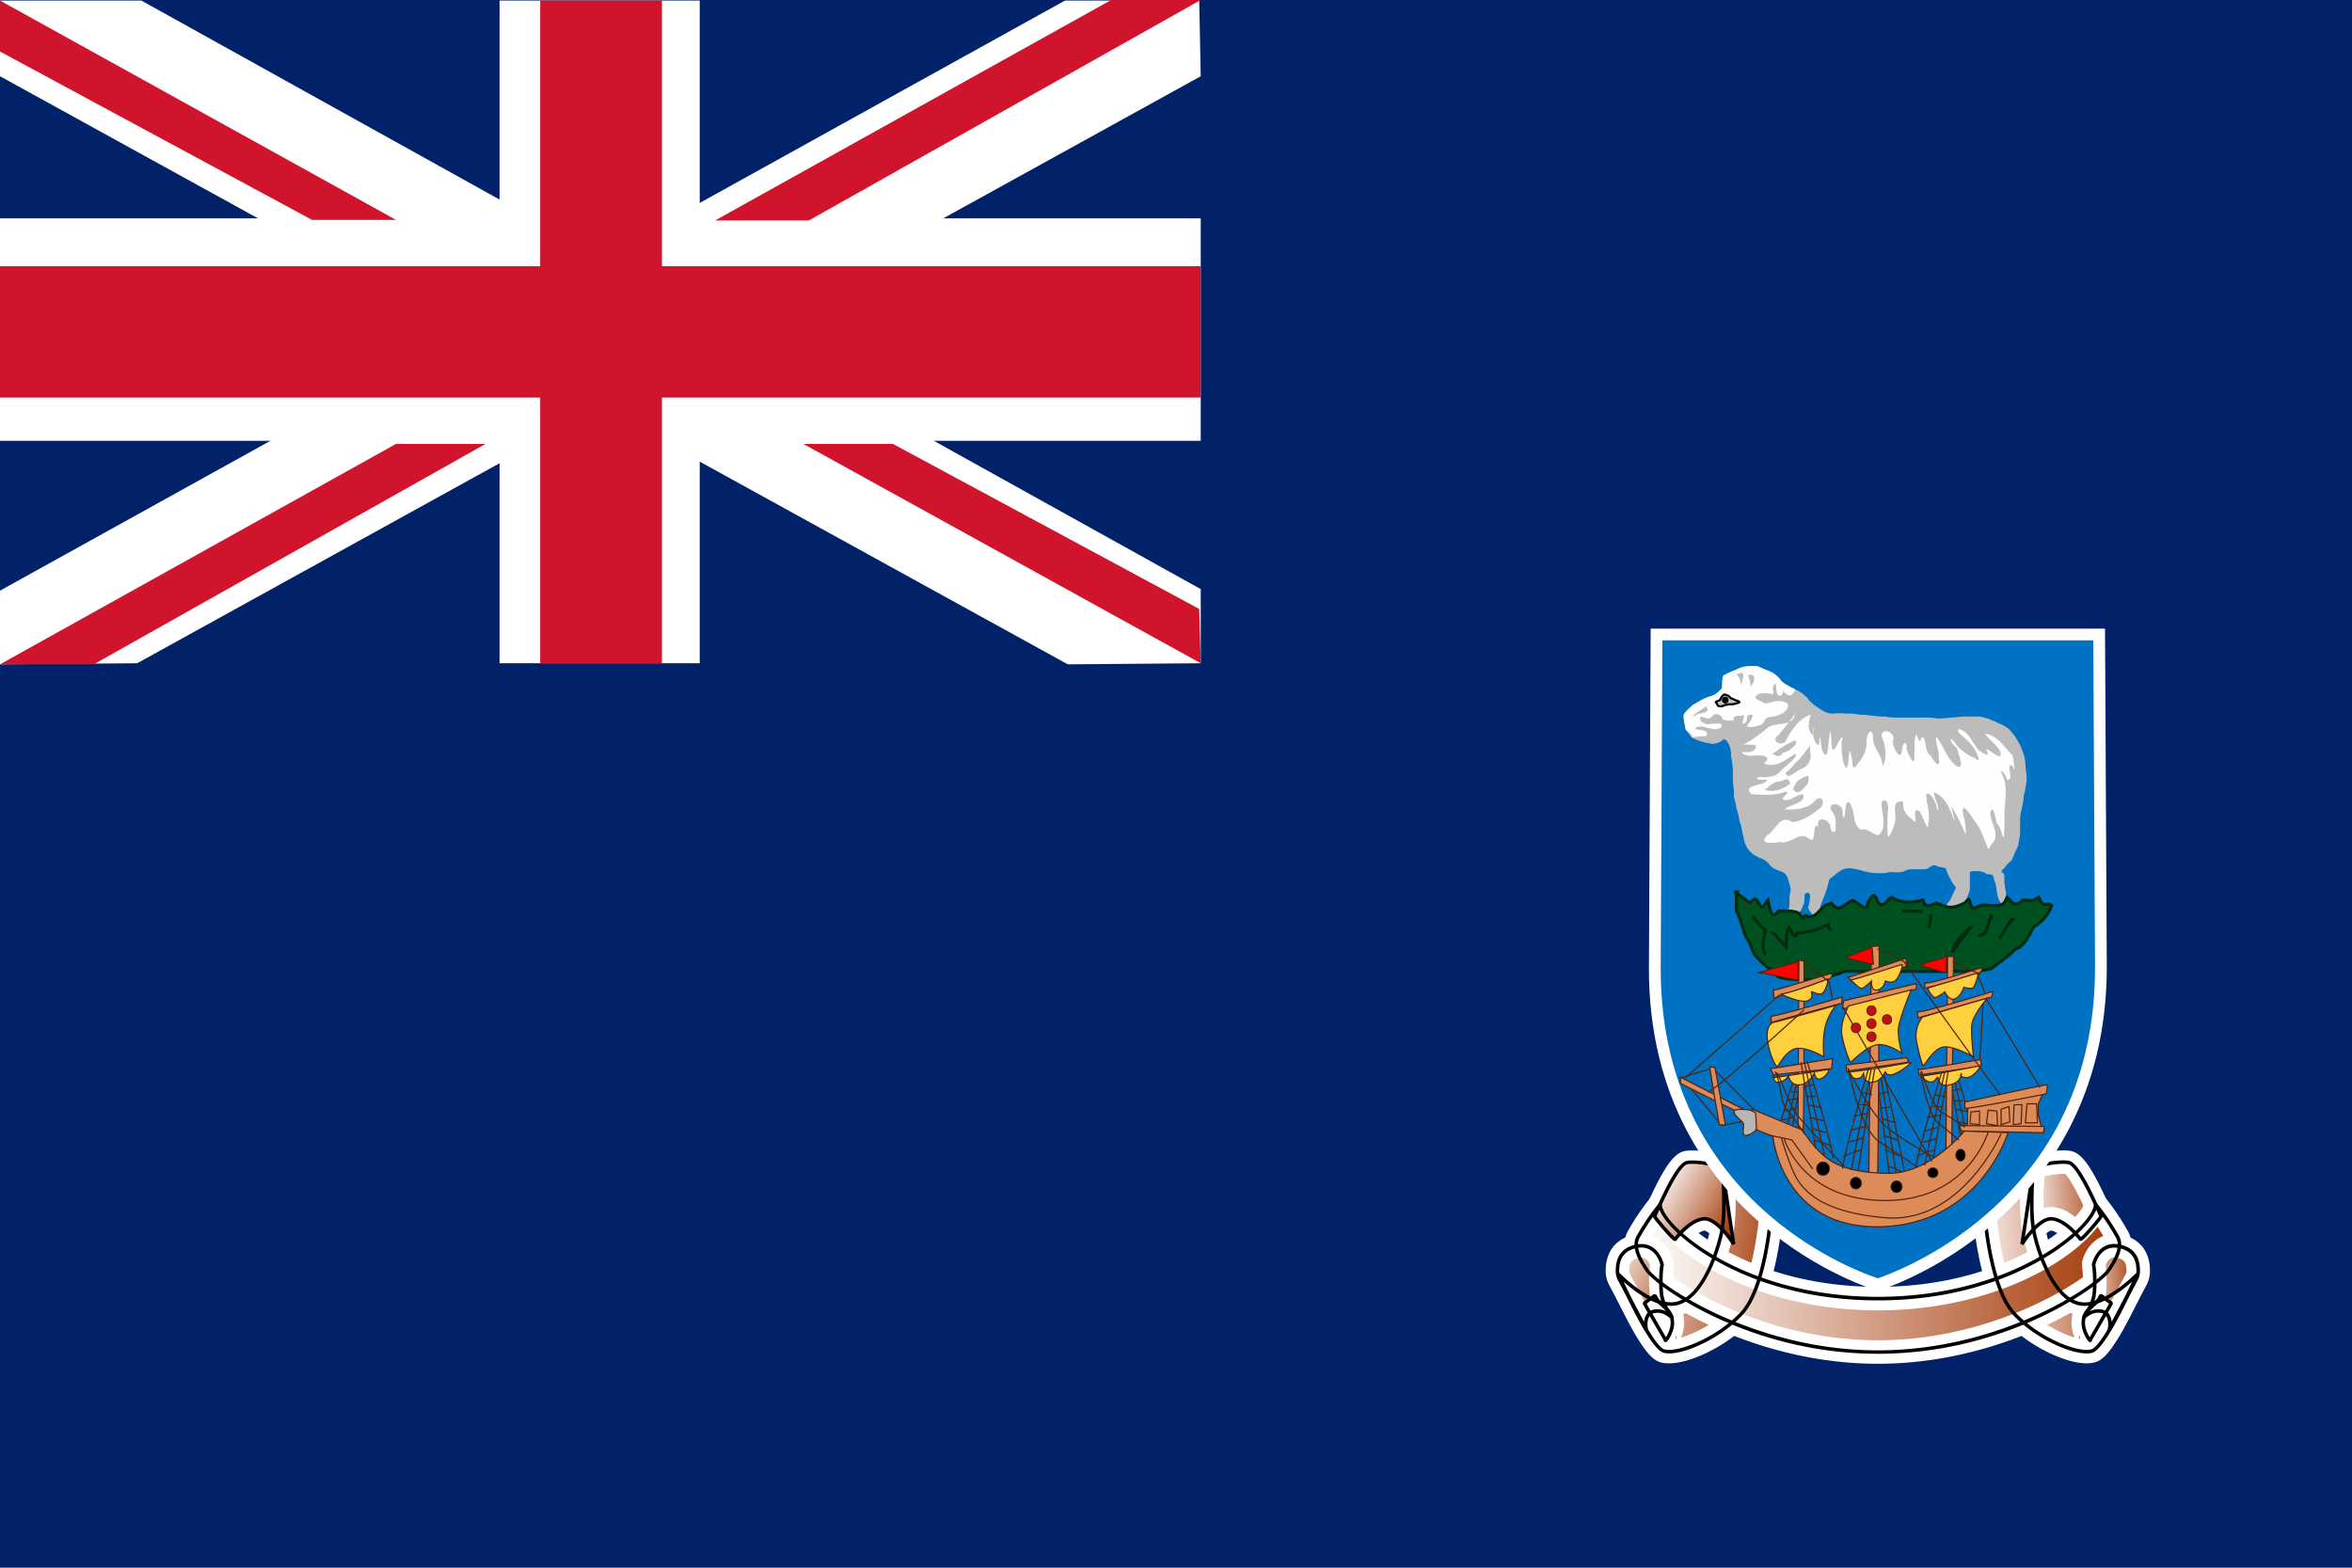
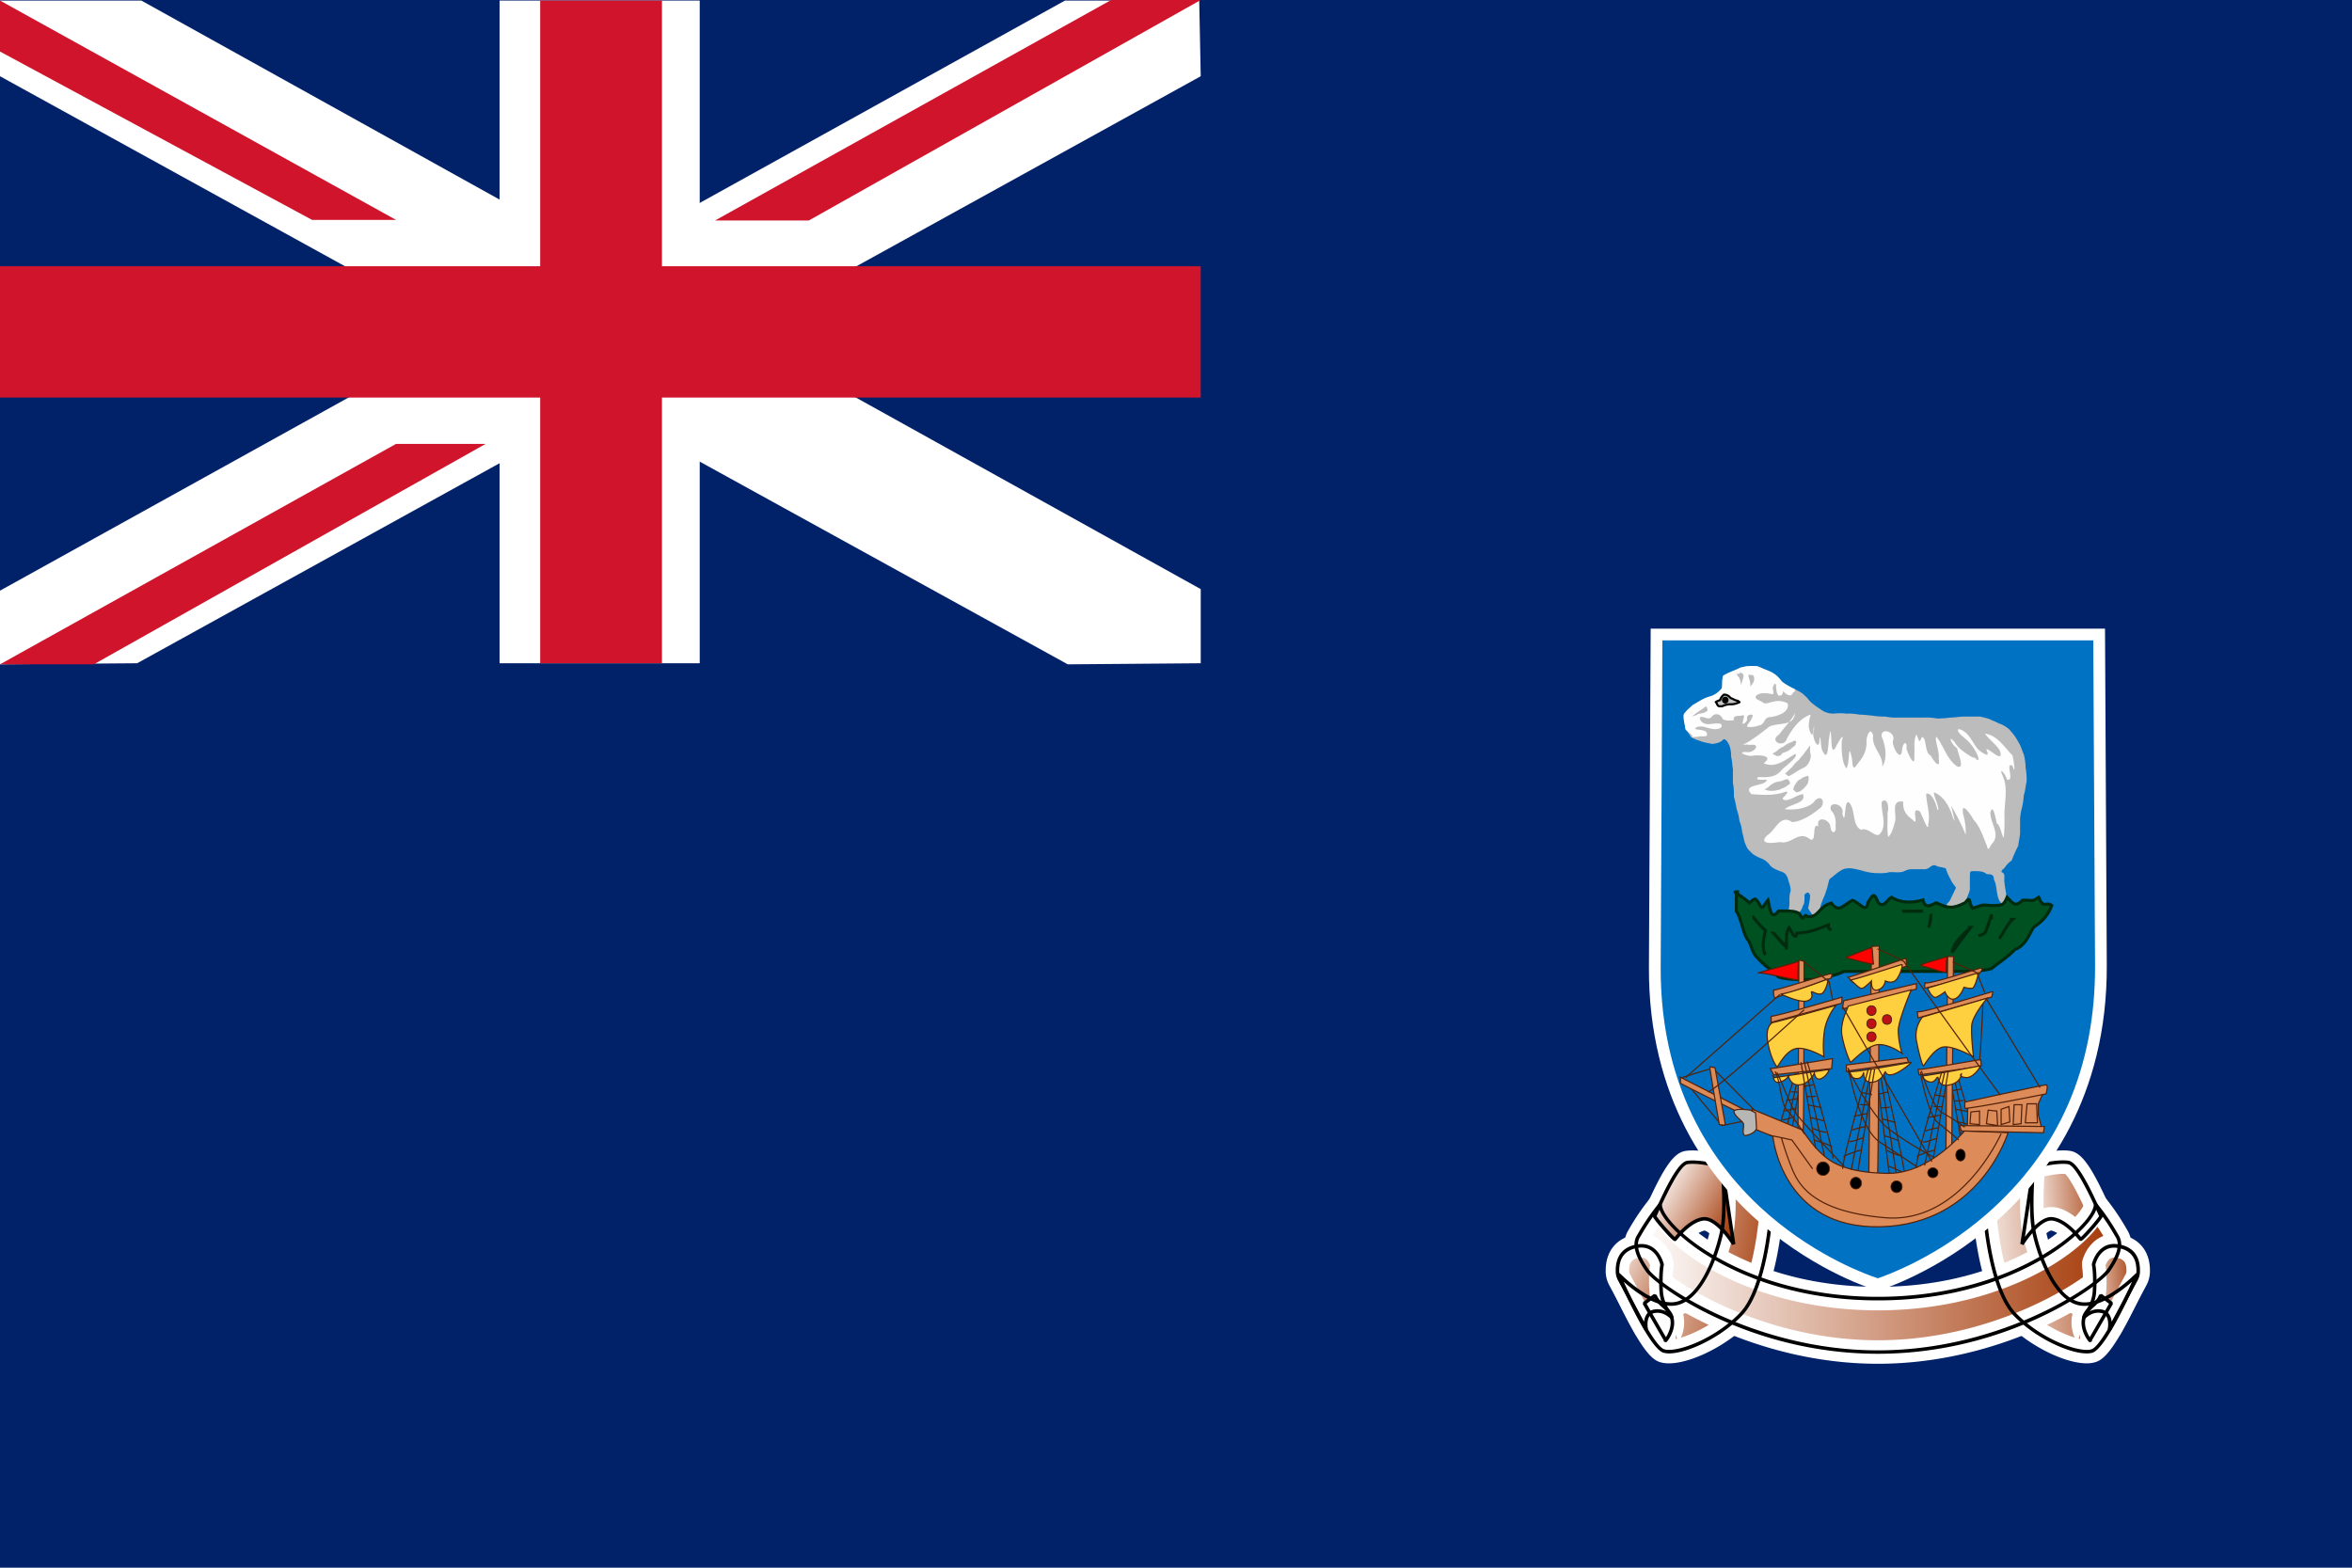
<svg xmlns="http://www.w3.org/2000/svg" xmlns:xlink="http://www.w3.org/1999/xlink" id="Layer_1" data-name="Layer 1" viewBox="0 0 1500 1000">
  <defs>
    <style>.cls-1{fill:#012169;}.cls-2{fill:url(#linear-gradient);}.cls-3{fill:#fff;}.cls-4{fill:url(#linear-gradient-2);}.cls-5{fill:url(#linear-gradient-3);}.cls-6{fill:url(#linear-gradient-4);}.cls-7{fill:url(#linear-gradient-5);}.cls-8{fill:url(#linear-gradient-6);}.cls-9{fill:url(#linear-gradient-7);}.cls-10{fill:url(#linear-gradient-8);}.cls-11{fill:url(#linear-gradient-9);}.cls-12{fill:#0072c4;}.cls-13{fill:#bcbcbc;}.cls-14{fill:#fefefe;}.cls-15{fill:#c4c4c2;stroke:#000;stroke-width:1.36px;}.cls-16{fill:#005121;}.cls-16,.cls-17{stroke:#002b0e;stroke-width:1.94px;}.cls-17,.cls-18,.cls-19{fill:none;}.cls-18,.cls-19,.cls-20,.cls-21,.cls-22,.cls-23,.cls-24,.cls-25{stroke:#522108;}.cls-18,.cls-20,.cls-21,.cls-22,.cls-24{stroke-width:0.74px;}.cls-19{stroke-width:0.75px;}.cls-20{fill:#dd8b59;}.cls-21{fill:#fecf3e;}.cls-22{fill:#b6b6b4;}.cls-23{stroke-width:0.47px;}.cls-24{fill:#ff0101;}.cls-25{fill:#be1017;stroke-width:0.58px;}.cls-26{fill:#cf142b;}</style>
    <linearGradient id="linear-gradient" x1="1106.93" y1="10620.3" x2="1056.52" y2="10650.08" gradientTransform="matrix(1, 0, 0, -1, 0, 11402)" gradientUnits="userSpaceOnUse">
      <stop offset="0" stop-color="#a43907" />
      <stop offset="1" stop-color="#fff" />
    </linearGradient>
    <linearGradient id="linear-gradient-2" x1="1135.19" y1="10587.9" x2="1024.52" y2="10608.39" xlink:href="#linear-gradient" />
    <linearGradient id="linear-gradient-3" x1="1343.24" y1="10636.94" x2="1291.7" y2="10633.94" xlink:href="#linear-gradient" />
    <linearGradient id="linear-gradient-4" x1="1365.46" y1="10602.33" x2="1256.18" y2="10593.05" xlink:href="#linear-gradient" />
    <linearGradient id="linear-gradient-5" x1="1351.68" y1="10586.64" x2="1043.51" y2="10586.64" xlink:href="#linear-gradient" />
    <linearGradient id="linear-gradient-6" x1="1051.87" y1="10563.58" x2="1502.69" y2="10559.93" xlink:href="#linear-gradient" />
    <linearGradient id="linear-gradient-7" x1="1363.27" y1="10581.57" x2="1326.78" y2="10579.39" xlink:href="#linear-gradient" />
    <linearGradient id="linear-gradient-8" x1="1043.9" y1="10563.64" x2="1079.1" y2="10558.06" xlink:href="#linear-gradient" />
    <linearGradient id="linear-gradient-9" x1="1079.27" y1="10564.33" x2="1019.44" y2="10597.54" xlink:href="#linear-gradient" />
  </defs>
  <title>Falkland Islands</title>
  <path class="cls-1" d="M0,0H1500V1000.07H0Z" />
  <g id="c">
    <path class="cls-2" d="M1105.65,793.62s-10.67-17.36-19.56-16.12-17.19,12.4-17.78,13-13.64-14.26-13-14.88,13.63-32.85,20.74-34.09,22.47,2.37,22.47,3.61S1105.65,793.62,1105.65,793.62Z" />
    <path class="cls-3" d="M1068.38,798.07c-1.89,0-4.18-.78-6.72-3.21-2.28-2.17-5.64-6-7.83-8.55-4.11-4.85-8.35-9.85-4.9-14.75.21-.47.52-1.16.92-2,11.3-25.17,17.58-34.1,24.88-35.37,7.82-1.36,24.29,1.54,28.41,5a7.86,7.86,0,0,1,2.83,5.5c.31,2.82,4.5,30.71,7.1,47.82l-13.8,5.06c-3.8-6.14-9.83-12.35-12.23-12.61-1.31.21-5.74,1.55-12.56,9.88-.38.47-.65.77-.76.89A7.69,7.69,0,0,1,1068.38,798.07ZM1087,784.94Zm-23.13-10c1.17,1.42,2.67,3.17,4.11,4.78,5.74-5.63,11.47-8.86,17.08-9.65a16.41,16.41,0,0,1,9.75,1.89c-1.71-11.35-2.65-17.8-3.17-21.5-3.79-.92-9.93-1.91-13.44-1.63C1076.57,750.35,1072.52,755.75,1063.86,774.94Zm-14-4.47-.1.1Zm28.79-22Zm12.36-3.2a6.88,6.88,0,0,0,.1,1.13C1091,745.7,1091,745.44,1091,745.27Zm15-.54c0,.14,0,.29,0,.43A3.43,3.43,0,0,0,1106,744.73Z" />
    <path class="cls-4" d="M1129.36,775c0,1.24-3.55,47.11-19,63.23s-40.3,26-49.2,23.55-29-49-29-49,21.34,22.32,37.34,18.6,25.49-31.61,28.45-45.25.6-40.29.6-40.29L1129.36,775Z" />
    <path class="cls-3" d="M1064.37,869.66a19.43,19.43,0,0,1-5.19-.63c-4.22-1.18-9.78-4.5-22.51-29.21-6.19-12-11.19-23.52-11.4-24l12.3-8.17c6,6.26,21.3,18.54,30.22,16.47,9.74-2.26,19-22,22.83-39.53,2.22-10.25,1.08-30.93.45-38l12.62-6.11,30.82,29.13,2.35,5.45c0,.47-3.23,49.78-21,68.41C1101.65,858.24,1078.58,869.66,1064.37,869.66Zm-.42-14.78Zm-.29-.21c5.77.85,27.25-6.91,41.31-21.61,10.82-11.31,15.53-43.48,16.64-55l-14.69-13.89c.09,8-.22,17.09-1.65,23.64-1.64,7.57-11,45.6-34.08,51-6.5,1.5-13.31,0-19.59-2.73C1056.56,845.34,1061.13,852.69,1063.66,854.67Z" />
    <path class="cls-5" d="M1289.56,793.62s10.67-17.36,19.56-16.12,17.19,12.4,17.79,13,13.63-14.26,13-14.88-13.64-32.85-20.75-34.09-22.47,2.37-22.47,3.61S1289.56,793.62,1289.56,793.62Z" />
    <path class="cls-3" d="M1328.77,797.82l-7.29-2.13c-.1-.1-.37-.4-.75-.87-6.81-8.33-11.24-9.67-12.56-9.88-2.4.26-8.43,6.47-12.23,12.61l-13.79-5.06c2.59-17.11,6.78-45,7.09-47.82a7.86,7.86,0,0,1,2.83-5.5c4.12-3.47,20.59-6.37,28.42-5,7.29,1.27,13.57,10.2,24.88,35.38.47,1,.82,1.82,1,2.28a7.64,7.64,0,0,1,.75,6.09c-.37,1.26-.83,2.83-7.75,10.71C1332.33,796.66,1330.89,797.3,1328.77,797.82Zm-20.56-27.88a14.3,14.3,0,0,1,2,.13c5.61.79,11.34,4,17.09,9.65,1.43-1.61,2.93-3.36,4.1-4.78-8.66-19.19-12.7-24.59-14.33-26.11-3.52-.28-9.65.71-13.44,1.63-.52,3.7-1.46,10.15-3.16,21.5A17.2,17.2,0,0,1,1308.21,769.94Zm37.15.51.24.26Zm-41.13-25.18c0,.17,0,.43-.1,1.13A10.1,10.1,0,0,0,1304.23,745.27Zm-15-.54a3.43,3.43,0,0,0,0,.43C1289.23,745,1289.23,744.87,1289.24,744.73Z" />
    <path class="cls-6" d="M1265.85,775c0,1.24,3.56,47.11,19,63.23s40.31,26,49.2,23.55,29-49,29-49-21.34,22.32-37.34,18.6-25.49-31.61-28.45-45.25-.6-40.29-.6-40.29L1265.85,775Z" />
    <path class="cls-3" d="M1330.84,869.66c-14.21,0-37.28-11.42-51.44-26.23-17.82-18.63-21.05-67.94-21.05-68.41l2.35-5.45,30.82-29.13,12.62,6.11c-.63,7.11-1.77,27.79.46,38,3.8,17.48,13.08,37.27,22.82,39.53,8.93,2.09,24.22-10.2,30.22-16.47l12.31,8.17c-.21.48-5.21,12-11.41,24-12.73,24.71-18.29,28-22.51,29.2A19.36,19.36,0,0,1,1330.84,869.66Zm.42-14.78ZM1273.6,778c1.12,11.56,5.82,43.73,16.64,55,14.06,14.7,35.54,22.47,41.31,21.61,2.54-2,7.11-9.33,12.07-18.66-6.29,2.75-13.09,4.23-19.6,2.73-23.06-5.36-32.44-43.4-34.08-51-1.43-6.55-1.74-15.59-1.64-23.64Z" />
    <path class="cls-7" d="M1058.77,768.3a147.68,147.68,0,0,0-13.87,20.35c-3,5-1.23,11.85,5.62,21.7,7.38,10.61,68.06,52.08,147.09,52.08s139.72-41.47,147.1-52.08c6.84-9.85,8.54-16.75,5.58-21.7a147.53,147.53,0,0,0-13.83-20.35c0,13-50.27,60.05-138.85,60.05s-138.84-47-138.84-60.05Z" />
    <path class="cls-3" d="M1197.61,869.93c-80.24,0-144-42-153.25-55.3-5.48-7.88-12-19.55-5.9-29.83l.78-1.32A149.13,149.13,0,0,1,1053,763.55l13.3,4.75a2,2,0,0,0,0-.22c.51,3,9.89,16.22,34.08,29.53,19.28,10.6,51.8,23.24,97.27,23.24s78-12.64,97.27-23.24c24.2-13.31,33.58-26.49,34.09-29.53a2,2,0,0,0,0,.22l13.3-4.75a146.58,146.58,0,0,1,13.55,19.71l.91,1.54c6.17,10.31-.38,22-5.85,29.83C1341.59,828,1277.86,869.93,1197.61,869.93Zm-140.1-87.4c-2.18,3.24-3.88,6.09-5.37,8.61l-.81,1.35c-.91,1.53,0,5.9,5.35,13.58,2.68,3.85,18.7,16.25,43.6,27.46,21.68,9.76,56.17,21.4,97.33,21.4s75.66-11.64,97.34-21.4c24.9-11.21,40.92-23.61,43.6-27.46,5.32-7.65,6.22-12,5.3-13.58l-.94-1.58c-1.46-2.46-3.1-5.23-5.2-8.37-17,22.47-67.94,53.31-140.1,53.31S1074.55,805,1057.51,782.53Z" />
    <path class="cls-8" d="M1332.9,854.88c1.19-1.86,13.63-23.56,13.63-23.56l-6.82-5c-2.1,6.14-9.77,8.13-11,15.57S1334.09,856.74,1332.9,854.88Z" />
    <path class="cls-3" d="M1329.83,862c-3.88-1.83-10-11.83-8.49-21.27,1.07-6.65,5.17-10.47,8.16-13.26,1.43-1.33,2.78-2.59,3.11-3.56l11.55-3.61,6.83,5,2,9.76c-1.79,3.13-9.76,17-12.77,22.12a7.73,7.73,0,0,1-1.59,3Zm-3.25-10.62a7.38,7.38,0,0,0,0,7.58Z" />
    <path class="cls-9" d="M1345.28,848.16s2.37-10.53-5.34-11.77-11.78,5.89-10.67,3.1c1.24-3.11,5.93-6.2,6.52-16.74s-.59-16.11-.59-16.11,3-13.64,15.41-11.78,13,11.78,13,15.49a11.09,11.09,0,0,1-1.18,5.58l-17.19,32.23Z" />
    <path class="cls-3" d="M1351.89,851.69l-13.51-5-.43-.09a10.49,10.49,0,0,0,.12-2.83,5.83,5.83,0,0,0-3.48,1.7c-4.76,3.92-8.78,1.56-9.9.74a7.69,7.69,0,0,1-2.38-9.48,19.9,19.9,0,0,1,2.44-4.2,16.83,16.83,0,0,0,3.55-10.18c.52-9.18-.44-14.13-.45-14.18l0-3.11c1.79-8.24,9.62-19.73,23.85-17.6,12.17,1.82,19.43,10.38,19.43,22.91a19,19,0,0,1-2.12,9.23Zm-9.42-22.43a13.34,13.34,0,0,1,3.61,1.46l9.81-18.38a6.19,6.19,0,0,0,.26-2c0-5.16-1.8-7.35-6.65-8.08-4-.59-5.85,2.56-6.63,4.81a85.7,85.7,0,0,1,.41,16.09A39.31,39.31,0,0,1,1342.47,829.26Zm13.67-17.36a1.92,1.92,0,0,0-.24.42Z" />
    <path class="cls-10" d="M1062.31,854.88c-1.19-1.86-13.64-23.56-13.64-23.56l6.83-5c2.09,6.14,9.77,8.13,11,15.57s-5.34,14.88-4.15,13Z" />
    <path class="cls-3" d="M1065.37,862l-8.84-1.84a7.61,7.61,0,0,1-1.59-2.94c-3-5.11-11-19-12.77-22.12l2-9.76,6.83-5,11.54,3.61c.34,1,1.69,2.23,3.11,3.56,3,2.79,7.1,6.61,8.16,13.26C1075.37,850.12,1069.26,860.12,1065.37,862Zm3.26-10.62v7.58A7.38,7.38,0,0,0,1068.63,851.33Z" />
    <path class="cls-11" d="M1049.93,848.16s-2.37-10.53,5.33-11.77,11.79,5.89,10.67,3.1c-1.24-3.11-5.92-6.2-6.51-16.74s.59-16.11.59-16.11-3-13.64-15.42-11.78-13,11.78-13,15.49a11,11,0,0,0,1.19,5.58Z" />
    <path class="cls-3" d="M1043.31,851.69l-17.13-32.11a18.93,18.93,0,0,1-2.13-9.23c0-12.53,7.27-21.09,19.43-22.91,14.24-2.13,22.07,9.36,23.86,17.6v3.15s-.95,5-.44,14.14a16.82,16.82,0,0,0,3.56,10.18,19.9,19.9,0,0,1,2.44,4.2,7.69,7.69,0,0,1-2.38,9.48c-1.12.82-5.14,3.18-9.9-.74a5.85,5.85,0,0,0-3.49-1.7,9.94,9.94,0,0,0,.12,2.77Zm-4-39.36,0,.07,9.77,18.32a13.34,13.34,0,0,1,3.61-1.46,37,37,0,0,1-.81-6.09,85.77,85.77,0,0,1,.41-16.1c-.77-2.21-2.58-5.41-6.64-4.8-4.84.73-6.65,2.92-6.65,8.08A5.9,5.9,0,0,0,1039.32,812.33Zm-.26-.43.25.42A1.68,1.68,0,0,0,1039.06,811.9Z" />
  </g>
  <path class="cls-2" d="M1105.65,793.62s-10.67-17.36-19.56-16.12-17.19,12.4-17.78,13-13.64-14.26-13-14.88,13.63-32.85,20.74-34.09,22.47,2.37,22.47,3.61S1105.65,793.62,1105.65,793.62Z" />
  <path d="M1104.69,794.21c-2.86-4.66-11.73-16.53-18.45-15.59-3.47.48-9.18,3-16.69,12.16l-.43.52c-.93,1-2.06-.1-3.06-1-1.7-1.62-4.66-4.86-7.37-8.06-5.09-6-5-6.54-4.32-7.24.18-.33.72-1.54,1.29-2.81,6.79-15.12,14.5-30.71,20.16-31.7,6.78-1.17,21.2,1.91,23.22,3.61a1.42,1.42,0,0,1,.57,1.11c.07,1.3,4.32,29.59,7.15,48.29Zm-48.2-18.46c1.3,2.19,9.08,11.11,11.57,13.3,7.85-9.49,14-12.13,17.87-12.66,6.71-.92,14,7.32,17.88,12.55-1.88-12.37-5.93-39.25-6.4-43.3-2.1-1.19-14.82-4.09-21.2-3-3.48.61-9.71,10.83-18.5,30.4C1057.06,774.52,1056.7,775.31,1056.49,775.75Zm40.87-30.59v0Z" />
-   <path class="cls-4" d="M1129.36,775c0,1.24-3.55,47.11-19,63.23s-40.3,26-49.2,23.55-29-49-29-49,21.34,22.32,37.34,18.6,25.49-31.61,28.45-45.25.6-40.29.6-40.29L1129.36,775Z" />
  <path d="M1064.5,863.31a13.54,13.54,0,0,1-3.61-.43c-9.14-2.55-27.69-44.79-29.78-49.6l1.85-1.22c.21.21,21.1,21.81,36.28,18.27,14.93-3.47,24.38-29.53,27.6-44.39,2.9-13.31.6-39.69.58-40l1.89-.92,30.83,29.14.35.81c0,.44-3.26,47.25-19.28,64C1097.44,853.42,1075.9,863.31,1064.5,863.31Zm-29-45.75c8.2,18.14,20.43,41.6,26,43.16,8,2.24,32.29-6.74,48.08-23.25,14.47-15.13,18.25-57.13,18.63-62l-28.32-26.77c.52,7.34,1.57,26.59-.85,37.71-3.34,15.37-13.26,42.38-29.29,46.11C1057.45,835.37,1042.57,823.92,1035.47,817.56Z" />
  <path class="cls-5" d="M1289.56,793.62s10.67-17.36,19.56-16.12,17.19,12.4,17.79,13,13.63-14.26,13-14.88-13.64-32.85-20.75-34.09-22.47,2.37-22.47,3.61S1289.56,793.62,1289.56,793.62Z" />
  <path d="M1290.52,794.21l-2.07-.76c2.84-18.7,7.08-47,7.15-48.31a1.42,1.42,0,0,1,.57-1.09c2-1.7,16.43-4.79,23.22-3.61,5.66,1,13.37,16.58,20.16,31.71.59,1.31,1.15,2.56,1.31,2.83a1.25,1.25,0,0,1,.17,1.13c-.51,1.73-11.94,15.07-13.77,15.51l-1.17-.33c-.06-.06-.21-.24-.43-.51-7.51-9.18-13.22-11.68-16.69-12.16C1302.27,777.66,1293.38,789.55,1290.52,794.21Zm17.7-17.9a7.68,7.68,0,0,1,1.06.08c3.83.53,10,3.17,17.87,12.66,2.49-2.19,10.28-11.11,11.57-13.3-.21-.44-.56-1.22-1.22-2.68-8.79-19.57-15-29.8-18.49-30.41-6.38-1.11-19.11,1.79-21.2,3-.48,4.05-4.53,30.93-6.4,43.3C1295.09,784,1301.83,776.31,1308.22,776.31Zm-10.37-31.15v0Z" />
  <path class="cls-6" d="M1265.85,775c0,1.24,3.56,47.11,19,63.23s40.31,26,49.2,23.55,29-49,29-49-21.34,22.32-37.34,18.6-25.49-31.61-28.45-45.25-.6-40.29-.6-40.29L1265.85,775Z" />
  <path d="M1330.71,863.31c-11.4,0-32.94-9.89-46.7-24.29-16-16.75-19.29-63.56-19.29-64l.36-.81,30.82-29.14,1.89.92c0,.26-2.32,26.64.58,40,3.22,14.86,12.67,40.92,27.61,44.39,15.16,3.54,36.06-18.06,36.27-18.27l1.85,1.22c-2.09,4.81-20.63,47.05-29.78,49.6A13.54,13.54,0,0,1,1330.71,863.31ZM1267,775.48c.37,4.86,4.15,46.86,18.62,62,15.79,16.51,40,25.49,48.09,23.25,5.59-1.56,17.83-25,26-43.16-7.1,6.36-22,17.81-34.27,15-16-3.73-26-30.74-29.3-46.11-2.42-11.12-1.37-30.37-.85-37.71Z" />
  <path class="cls-7" d="M1058.77,768.3a147.68,147.68,0,0,0-13.87,20.35c-3,5-1.23,11.85,5.62,21.7,7.38,10.61,68.06,52.08,147.09,52.08s139.72-41.47,147.1-52.08c6.84-9.85,8.54-16.75,5.58-21.7a147.53,147.53,0,0,0-13.83-20.35c0,13-50.27,60.05-138.85,60.05s-138.84-47-138.84-60.05Z" />
  <path d="M1197.61,863.55c-82.41,0-141.56-43.28-148-52.56-7.11-10.22-8.91-17.5-5.67-22.92l.79-1.33a143.21,143.21,0,0,1,13.18-19.15l2,.71c0,12.62,50.13,58.92,137.71,58.92s137.72-46.3,137.72-58.92l2-.71a141,141,0,0,1,13,18.92l.92,1.56c3.26,5.44,1.47,12.73-5.62,22.92C1339.18,820.27,1280,863.55,1197.61,863.55Zm-139.5-92.63a140.07,140.07,0,0,0-11.45,17l-.8,1.33c-2.73,4.57-1,11.08,5.58,20.49,3.61,5.18,20.79,18.18,46.22,29.63,22.25,10,57.66,22,99.95,22s77.71-11.94,100-22c25.43-11.45,42.61-24.45,46.22-29.63,6.52-9.39,8.28-15.89,5.53-20.49l-.93-1.56a138.34,138.34,0,0,0-11.27-16.74c-2.57,8-15.74,21.62-36.31,33.26-20.38,11.54-54.82,25.29-103.2,25.29s-82.81-13.75-103.19-25.29C1073.85,792.53,1060.67,779,1058.11,770.92Z" />
  <path class="cls-8" d="M1332.9,854.88c1.19-1.86,13.63-23.56,13.63-23.56l-6.82-5c-2.1,6.14-9.77,8.13-11,15.57S1334.09,856.74,1332.9,854.88Z" />
  <path d="M1332.55,856.18c-.9-.42-6-7.45-4.91-14.5.71-4.48,3.51-7.08,6.21-9.59,2-1.89,4-3.68,4.8-6.17l1.73-.54,6.82,5,.31,1.46c-.48.84-11.14,19.42-13.35,23.1a1.1,1.1,0,0,1-.27.92Zm7.64-28.14a21,21,0,0,1-4.81,5.69c-2.53,2.36-4.92,4.59-5.52,8.31-.69,4.34,1.5,8.74,2.89,10.91,2.61-4.44,10.28-17.78,12.31-21.32Z" />
  <path class="cls-9" d="M1345.28,848.16s2.37-10.53-5.34-11.77-11.78,5.89-10.67,3.1c1.24-3.11,5.93-6.2,6.52-16.74s-.59-16.11-.59-16.11,3-13.64,15.41-11.78,13,11.78,13,15.49a11.09,11.09,0,0,1-1.18,5.58l-17.19,32.23Z" />
  <path d="M1346.27,848.69l-2.09-.77c0-.06,1.14-5.27-.93-8.33a4.9,4.9,0,0,0-3.49-2.09c-4.64-.75-7.85,1.89-9.22,3-.62.51-1.31,1.09-2.09.52s-.42-1.48-.22-2a14.44,14.44,0,0,1,1.74-2.9,23,23,0,0,0,4.7-13.48c.58-10.27-.56-15.77-.57-15.82v-.47c0-.15,3.36-14.65,16.68-12.66,9.16,1.37,14,7.12,14,16.61a12.27,12.27,0,0,1-1.36,6.19Zm-8.12-13.57a12.35,12.35,0,0,1,2,.16,7.12,7.12,0,0,1,5,3.06,10.37,10.37,0,0,1,1.57,4.81l14.8-27.75a10.21,10.21,0,0,0,1-5c0-8.34-4.07-13.18-12.08-14.38-10.6-1.57-13.67,9-14.1,10.69.23,1.22,1.1,6.71.57,16.15a25.1,25.1,0,0,1-4.46,13.71A12.5,12.5,0,0,1,1338.15,835.12Z" />
  <path class="cls-10" d="M1062.31,854.88c-1.19-1.86-13.64-23.56-13.64-23.56l6.83-5c2.09,6.14,9.77,8.13,11,15.57s-5.34,14.88-4.15,13Z" />
  <path d="M1062.66,856.18l-1.34-.28a1.07,1.07,0,0,1-.27-.92c-2.21-3.68-12.87-22.26-13.35-23.1l.3-1.46,6.83-5,1.73.54c.85,2.49,2.77,4.28,4.8,6.17,2.7,2.51,5.49,5.11,6.21,9.59C1068.69,848.73,1063.56,855.76,1062.66,856.18Zm-12.51-24.55c2,3.54,9.69,16.88,12.31,21.32,1.39-2.17,3.58-6.57,2.88-10.91-.59-3.72-3-5.95-5.51-8.31A21,21,0,0,1,1055,828Z" />
  <path class="cls-11" d="M1049.93,848.16s-2.37-10.53,5.33-11.77,11.79,5.89,10.67,3.1c-1.24-3.11-5.92-6.2-6.51-16.74s.59-16.11.59-16.11-3-13.64-15.42-11.78-13,11.78-13,15.49a11,11,0,0,0,1.19,5.58Z" />
  <path d="M1048.94,848.69l-17.19-32.23a12.19,12.19,0,0,1-1.32-6.11c0-9.49,4.84-15.24,14-16.61,13.31-2,16.64,12.51,16.68,12.66v.47s-1.15,5.59-.57,15.82a23,23,0,0,0,4.7,13.48,14.93,14.93,0,0,1,1.74,2.9c.19.49.56,1.4-.22,2s-1.47,0-2.09-.52c-1.37-1.12-4.58-3.77-9.23-3a4.9,4.9,0,0,0-3.48,2.09c-2.07,3.06-.94,8.27-.93,8.33Zm-2.1-52.88a13.92,13.92,0,0,0-2.08.16c-8,1.2-12.08,6-12.08,14.38a10.28,10.28,0,0,0,1,5l14.84,27.82a10.24,10.24,0,0,1,1.56-4.81,7.14,7.14,0,0,1,5-3.06,12.2,12.2,0,0,1,7.65,1.24,25.2,25.2,0,0,1-4.45-13.71c-.53-9.44.34-14.92.57-16.15C1058.45,805.06,1055.74,795.81,1046.84,795.81Z" />
  <path class="cls-12" d="M1197.6,819.38s-143.08-42.17-142.24-202.6l1.1-212.06h282.29l1.11,210.85C1340.69,776,1197.6,819.38,1197.6,819.38Z" />
  <path class="cls-3" d="M1197.62,823.29l-1.08-.31c-1.49-.44-37-11.13-72.82-41.89-33.14-28.43-72.55-80-72.11-164.33L1052.73,401h289.75l1.13,214.58c.43,84.29-39,136.21-72.11,164.92-35.86,31.06-71.32,42-72.81,42.5ZM1060.19,408.47l-1.08,208.33c-.43,81.44,37.56,131.2,69.5,158.6,31.24,26.8,62.81,38,69,40,6.17-2.09,38-13.67,69.22-40.84,46.32-40.24,69.64-93.74,69.3-159L1335,408.47Z" />
  <path class="cls-13" d="M1076.1,452.75a33.8,33.8,0,0,0,3.55-3.1c2.22-1.11,4.27-2.67,6.52-3.72,1.68-1,5-1.72,6.52-2.48a16,16,0,0,0,5.34-4.34c.2-2.77.59-4.76.59-8.05,2.36-1.14,4.45-2.24,6.52-3.1,3-.84,3.61-2,6.52-2.48,1.88-.66,5-.62,7.71-.62,3,0,4.81,2.09,7.46,2.59a20.73,20.73,0,0,1,7.11,4.34c1.42,1.79,2.3,3.24,4.71,4.59,1.91,1,3.7,2.47,5.93,3.1,2.45,1.42,4.62,2.24,6.52,4.34,1.74,1.24,2.46,3.08,4.15,4.34a45.86,45.86,0,0,0,5.93,4.34,12.89,12.89,0,0,0,9.17,2.62,27.53,27.53,0,0,1,7.11.11,33.44,33.44,0,0,1,8.3.62c3,0,5.47.41,8.3.62a45.26,45.26,0,0,0,8.3.62,33.44,33.44,0,0,0,8.3.62h16.59a41.28,41.28,0,0,1,8.3.62,64.46,64.46,0,0,0,8.3-.62c3.22,0,5.68-.59,8.89-.62h10.08c2.59.71,5.9,1.19,7.71,2.48,2.37.67,3.55,1.8,5.93,2.48,1.81.93,4.57,2.41,5.92,4.34a31.74,31.74,0,0,1,4.75,6.81c1.65,2.39,2.27,5.11,3.55,8.06a37.88,37.88,0,0,1,1.19,8.68,38.19,38.19,0,0,1,.59,8.68c-.68,2.82-.82,6-1.78,8.67a46.64,46.64,0,0,1-1.18,8.06,31.57,31.57,0,0,0-1.19,7.44v8.68c-.21,2.85-.83,4.94-1.18,8.06a89.53,89.53,0,0,0-4.15,9.29,19,19,0,0,0-4.75,5c-1.26.79-2,2-1.77,2.48,2.36.83,1.77,2.48,1.77,5.58a76.37,76.37,0,0,0,1.19,8.06,18.14,18.14,0,0,0,1.78,6.82c.93,1.22,1.12.62-1.19.62-1.71,1.34-3.44.64-4.15-1.86-1.38-1.67-1.83-3.69-2.37-6.82-.33-2.87-.78-5.67-1.78-7.44-.3-3.49-1.23-3.46-4.74-3.72-1.67-1.48-3.87-1.86-7.11-1.86s-3.5-.33-3.56,3.1v8.68c-.56,2.51-1.78,4.55-2.37,6.82-1.77,1.29-2.69,3.47-4.74,5-1,2.81-2.4,3.3-5.34,3.71a53.66,53.66,0,0,1-3.55-4.33c1.66-2.79,3.1-3.21,4.15-6.2,1.26-2.47,2-4.07,3-6.2-1.27-1.95-2.4-2.83-3.56-5.58a34.31,34.31,0,0,1-3-6.82c-2-.67-5-.78-6.52-1.86-2.88-.67-3.68,2.48-7.11,2.48H1219c-3.67,0-4.59,2.05-7.71,1.86-.92.3-3.14-.13-6.52,0-2.48.87-5.46.62-8.3.62a34.63,34.63,0,0,1-7.71-1.24,60,60,0,0,0-8.29-1.86c-3.48,0-4.78.28-7.12,1.86-1.85,1.1-4.53,3.61-6.52,5-.84,2.06-1.28,5.54-2.37,8.06-.63,2.42-1.65,4-2.37,6.2a23.75,23.75,0,0,0-1.78,7.44c-.2,4.17-1.11,3.66-3.56,2.48-1-1.73-2.64-3.64-3.55-5.58.54-3.16,1.14-4.73,1.18-8.06-.57-2.41-1.92-2.33-3.55-.62,0,3.24.15,5.75-1.19,7.44a7.72,7.72,0,0,1-3.55,4.95c-.89,2.31-2.86,3.36-4.75,4.34-.3-.1,0-.83,0-2.47-1.42-2.84-.1-5.19-.1-8.68,0-3.13-.14-5.21.77-8.06,0-3-1.4-5.86-1.85-8.06-1.1-2.3-1.74-3.44-4.75-4.34-2.11-.84-5.15-2-6.52-3.72a12.22,12.22,0,0,0-5.33-4.33,25.71,25.71,0,0,1-5.93-3.1c-1.83-2-3.32-2.9-4.15-5.58-1.24-1.91-1.45-5.45-2.37-8.06a27.69,27.69,0,0,0-1.78-7.44,31.08,31.08,0,0,0-1.78-7.44,73.3,73.3,0,0,0-1.77-8.05,37.58,37.58,0,0,0-.6-8.68v-8.68c-.42-2.5-.58-6.17-1.18-8.06a18.74,18.74,0,0,0-1.19-7.44c-1.35-2.19-1.46-3.17-3.56-3.72-1.51,1.93-4,2.72-7.11,3.1-2.17-.49-5.25-.81-7.71-1.86a26.26,26.26,0,0,1-5.92-2.48,55.29,55.29,0,0,0-3.56-5c-.37-3.24-1.07-4.91-1.19-8.06,0-2.37.06-1.11,2.38-4.34Z" />
  <path class="cls-14" d="M1111.2,475.08c3.76-1.25,12-7.34,16.71-11.25,5.38-3.41,16.39.12,16.82-9.11-.66,2.77-7,9.68-10.14,13.86-6.86,4.36,3.36,8.8,5,2.57,3.56-6.38,8.09-12.85,15.2-15.35-1.29,4.59-2.25,9.06.84,13.15,1.11-2,1.39-10.28,1.27-3.48-2.24,3.87,3.32,15.14,3.47,6.37.88-5.54.55,6,2.24,7.73,3.54,6.84,3.23-6.29,4-8.89.59-4.91.84-3.62.12-.06-.71,4.45.77-9.3,1-1.72.48,4-.06,14.72,3.77,6.18,3.06-5.08,3.8-5.15.45-.65-1.09,1.7,5-9.25,2.61-1.61-.16,5.49,0,13.65,3,17.23,2.29-2.82.95-17.48,3.25-7.4.89,2.84,0,10.75,3.75,4.68,4-4.73,6.22-8.83,5.78-15.32.5-3.31,2.52-8.63,4.29-2.77-1.21,7.65,6.75,12.51,5.77,19.87,3.57-5.62,2-14-.41-19.36-.5-6.37,9.68-2.58,7.15,3-.29,4,5.49,14.41,6,4.81.78-4.56,3.29-5,2.74.13,1,3.3,5.53,13,5,4.55.4-4.6-.75-9.44,1.32-13.77,1.47,2.77,1.62,7,3.35,1.75,3.54-.11,1.4,9.73,5.87,11.83,1.8,3.53,6.27,9.3,5,1.7.69-4.11-3-12.62-1.4-13.71,4.68,5.94,6.42,13.79,12.73,18.59,6,3.05.74-8.44.42-11.4-3.59-2-6.52-9.63-1.44-3.64,2.92,5.31,11.83,10,14.61,11.12-2.66-2-5.07-2.7-.58,0,3.34,1.37-2-8.3-3.9-9.94-1.72-3.09-10.09-7.6-7.72-9.73,6.55,1.42,8.47,8.58,12.44,13,2.48,2.07,8.45,6.48,5.11-.1,1.87-.78,11.09,9.45,8.89,1.25-1.52-3.53-9.6-9.89-8.71-10.28,2.76,4,1.1,1.14-1.1-.95,8,.89,12.68,8.86,17.7,13.92.62,2.42,2.45,14.17,0,6.46-5.19-2.22,2,10.54-3.66,8.88-.26-2.82-5.26-8.75-2.84-2.89,4.17,8.55,1,17.95,1.4,27,.11,4.44-.11,8.86-.42,13.28.3-3.26.55-8.69,0-1.57-.19,5-2-7.14-4.49-7.76-.51-2.25-2.45-13.62-4.1-6.84,0,6.65,6.43,13.63,1.31,19.49-1.73,1.61-2.64,6.25-3.56,1.39-2.53-5.75-4.14-11.83-8.56-16.52-1.87-3.66-8.28-12.52-6.5-3.22a40.16,40.16,0,0,1,1.57,12.84,144.52,144.52,0,0,0-9.23-18.41c.49,2.78,3.87,14.73.93,7-2-6.35-5.31-12.69-11.64-15.51-1.75-.22,4.25,11.17,1.94,11.25-.56-3.67-3.88-11.84-7.19-10.35.15,6.56,2.82,12.67,1.29,19.36.34,6.52-4-6.49-5.45-8.23-6.4-3.92.47,11-4.61,5.25-4.08-2.87-6.26-6-5.86-11.39-7.61-1.29-4.67,6.74-5,11.31-.65,3.47-2.52,10.05-4.63,11.06-.88-5-.18-10.25-.4-15.36,1.22-2.93-.13-10.47-3.69-6.89-.6,6.62,3.72,15-1.19,20.43-2.6,3-7.43-4.65-12-2.61-5.78-3-3.41-12.22-7.33-17.08-3.9-4.08-2.07,16.35-4.63,6.67,1.84-6.16-9.4-8.57-7.2-2,2.76,2.8,3.25,6.31,2.89,10,.79,4.38-2.46,5.67-3.22.77-.31-5.41-9.57-7.66-7.67-.54-4.86-3.13-.3,12.31-6.25,7.57-6.7-4.68-11,4.14-18.34,2.41-4.18.69-14.17,1.78-8.11-4.28,5.66-3.42,8.06-13.74,15.95-8.46,6-.35,12.43-4.6,17.36-8.56,4-2.71,2.23-9.62-2.71-5.34-4.1,6.16-15.88,6.16-19.41,5.67,3.5-3.31,14.21-3.8,11.55-9.6-3.93.32-10.83,6.2-13,2.78,1.37-1.52,5.89-5.7.68-3.88-6.59,2.15-13.65,1.63-20.44,1.09-6.79-6.65,9.91-4.83,9.67-9.21-1.65-.13-8.15.75-5.31-1.64,5.5.11,11,.52,15-4.7,2.39-2.47,10.69-8.16,8.66-10.16-6.13,3.52-12.56,9.51-20.23,6,6.59-4.92-2.55-5.34-6.72-4.86-3,.94-11.46-2.51-4.25-2.28,4.91,1,9.79-5.77,2.23-4.47-1.58-.48-3.28-.17-4.91-.26Zm-36.29-9.93c-.29-3.21-1.58-6.39-1-9.62,1.57-2.31,3.75-4,5.78-5.88,3.63-2,7.09-4.49,11.19-5.48a15.09,15.09,0,0,0,7.19-5.06c.92-2.76-.7-7.2,1.89-8.69,3.2-1.75,6.66-2.87,9.91-4.48a26.21,26.21,0,0,1,11.1-.89c3,1.27,5.94,2.43,8.87,3.75a19.19,19.19,0,0,1,6.39,5.73c2.09,1.91,4.71,3.15,7.18,4.51a1.35,1.35,0,0,1,.07,2.69c-.84,3.93-5.74.6-6.67-1.71.82-1.53.49,3.48-1.08,3.55-2.76,1.22-2.68-3.49-3.08-5.28.35-1.52-.85-3.32-1.48-.94-1.86,2,2,6.43-2,5.22-3-.39-6.35-1-8.95,1-2.18,2.28,2.36,3.21,3.77,4.31,1.91,1.8,4.46,0,6.68-.2a12.22,12.22,0,0,1,9.27.9c1.3,2.81-1.31,5.61-3.8,6.75a20.94,20.94,0,0,1-7.51,2.12c-3.8.17-3.06,4.88-6.76,5.25a14.62,14.62,0,0,1-7.55.9c-.49-1.36,2.51-3.51,2.82-5.58,2.72-3.23-3.89-2.65-2.93.44.45,2.08-4.12,5.17-2.58,1.62.08-1.91,2-4.87-1.28-3.5-1.82,0-5.56-.08-4.53,2.75-2.26.48-5.16.53-7.09-.59-1.16-3.09-4.77-4.45-7-1.64-2.25,3-5.38-.93-7.62.62,0,2.79,2.85,4.25,5.4,4.23,2.58-.23,5.23-.71,7.84-.28,2.39,2.86-2.29,3.75-4.51,3.36-3-.11-5.68-1.82-8.73-1.58-1.45-.21-4.77,1.6-1.64,1.85,2.32.47,7.08.31,6,4-1.82.85-4.08-.09-6.14.79-1.21-.31-4.84.67-2.82-.37-1.07-1.85-3.14-2.9-4.52-4.5Z" />
  <path class="cls-13" d="M1088.15,450.54a17.83,17.83,0,0,0-2.52,1.75,50.32,50.32,0,0,0-5,3.51c-1,.77-.95,1.1-2.09,1.31a11.16,11.16,0,0,0,4.61-1.75c2.18-.26,4.29-.73,5.45-1.76,1.09-.38-.08-2.12-.42-3.06Zm19.28-20.6c.24,0,.73,1.37,1.68,2.19a15.08,15.08,0,0,1,1.25,4.82c.52-2.14,1.4-3.86,1.68-6.14-.65-1.15-.7-1.69-2.52-1.75,0,1.18.14.41-2.09.88Zm7.54.43v.44c0-1.18,0-.58.42,1.76a11.75,11.75,0,0,1,.84,5.26,8.6,8.6,0,0,0,2.52-3.95c0-3.46-.47-3.26-3.78-3.51Zm15.51,50.41h.42c-1.23,0-.54.07,1.68-1.32,1.43-1,2.61-2.47,4.61-3.07a16.62,16.62,0,0,1,5.45-3.06c1-.47,1.85-1.29,2.93-.44-.31,2.16-.67,3-2.51,3.94a10.3,10.3,0,0,1-3.77,2.63c-1.37.63-2.87.66-3.36,2.19C1133.65,482.7,1133.37,482.53,1130.48,480.78Zm8,12.71c.75-.59,3.37-3.33,4.61-4.38a19.12,19.12,0,0,1,4.19-4.39c1.22-1.88,2.79-3.14,3.77-4.82,1.17-1.47,2-2.72,3.36-4.38,0,1.92-.18,4.46.41,5.7a9,9,0,0,1-1.25,5.26,7.25,7.25,0,0,1-3.78,3.5,33,33,0,0,0-4.61,2.63,37.2,37.2,0,0,1-3.77,2.19c-1.2.54-.65.31-2.93-1.31Zm-13,10.08h.42c-1.23,0-.54.07,1.68-1.32a14.28,14.28,0,0,1,5.45-3.5,13.18,13.18,0,0,0,5-1.32c1-.18,1.72-.83,2.51,0,1.32,1.86,1.68,2.39-.42,3.51a12,12,0,0,1-4.19,2.19c-1,.9-3.12,1-5,1.32-1.71,0-2.66.2-3.35-.88l3.35.88A11.22,11.22,0,0,1,1125.45,503.57Zm18,0v-.44c0,1.22,0,.58.83-1.75,1.58-2.45,2.17-3.81,4.2-4.39,1-1.2,2.59-1.51,4.61-2.19.75,1.32.17,2.85,0,4.39-.55,1.63-2,2.79-2.94,3.94-1.3.93-1.84,1.82-3.77,2.19-1.6,0-.75,0-2.93-1.75Z" />
  <path class="cls-15" d="M1094.43,447.91c-.93,0,1.66-1,2.52-1.32a7.58,7.58,0,0,1,2.51-3.5,5.05,5.05,0,0,1,4.2,2.19c1.76.5,2.4,1.38,4.61,1.75.82.72,1.93.81,0,1.31a10.35,10.35,0,0,1-5,.88,12.94,12.94,0,0,0-5,1.32C1095.4,450.54,1095.85,450.63,1094.43,447.91Z" />
  <ellipse cx="1100.3" cy="446.59" rx="2.1" ry="2.19" />
  <path class="cls-16" d="M1107.43,568.88h1.68c-5.26,0-2.12-.37,6.7,7,3.7-3.22,3.65-3.65,6.71,1.75,1.76,3.08,2.28-.31,5-3.5,1.32,6.37,2.17,13.05,6.71,7,5.18,0,10.6-.45,13.41,1.75,3.39,6.6,2.28-1.11,5,1.76,7.38.92,7.24-6.62,15.28-8.57,5,6.53,7.19,1.5,13.42-1.76,4.62,1.36,9,8.69,9.86,1.56,3.79-6.46,4.12-5.91,6.71,0,3.68,3.47,5.23-1.73,8.38-3.5,5.61,3.43,11.87,3.91,20.12,1.75,1.4,5.84,4.92,3.31,8.38,1.75,7.42,3.26,10,4.26,18.45,0,4.18-5.16,1.81.15,5,3.51,6.26-2,4.53-2.46,11.74-1.76,7.25,0,7.84-.18,10.06-5.25,3.64,3.8,5,6.55,10.06,1.75,7.82.24,5.4,1,10.06-1.75,3.45,8,4.26,2.21,8.38,5.25-2.71,7.21-6.89,10.58-11.73,14-3.23,5.58-5.24,11.62-11.74,14-4.74,5-9.79,8-15.09,12.27-7.27,1.9-15.27,1.75-23.47,1.75h-70.42c-5,2.62-13.2,3.86-20.12,5.26-7.73,0-16.49.1-21.79-1.75-3.6-3.76-9.9-8-13.42-12.28-3.55-3-3.65-8.84-6.7-12.27-2.81-5-3.68-12.86-6.71-17.53V568.88Z" />
  <path class="cls-17" d="M1270.06,584.66v1.75c0-4.9.21-2.3-3.35,7-.72,2.26-2.3,2.8-5,3.51m-6.71-5.26h1.68c-6.21,6.13-10.39,9-11.74,15.78l11.74-15.78c-6.21,6.13-10.39,9-11.74,15.78m-13.41-24.54c0,.15-.24,6.25-1.68,8.76m-5,3.51v0Zm-13.41-10.52h0Zm-93.89,0c.8,0,4.1,5.56,8.38,8.76-1.07,5.13-2.7,11.07,0,15.78m5-14c.8,0,4.1,5.56,8.38,8.76l-8.38-8.76c.8,0,4.1,5.56,8.38,8.76v1.76c0-5.42-.43-11.09,1.68-14,1.86,3.3,4.22,8.6,5,3.51,9.44-.36,14-3.13,20.12-5.26,0,2.58-.4,1.34,1.68,3.5m114-7h1.67c-3.16,2.76-5.58,8.38-8.38,12.27m-62-17.53h13.41" />
  <path class="cls-18" d="M1072.77,687.39c3.31-1.15,19.3-6.34,19.85-5.76s30.88,31.13,30.88,31.13L1098.14,718l-25.37-30.56Z" />
  <path class="cls-19" d="M1133,727.43c.46-7.23,14-48.39,14-48.39m-9.34,48.88c0-.45,10.74-48.42,10.74-48.42m-7.06,48.5c.46-2.72,8.93-48.5,8.93-48.5m-13.54,34.82c2.33,0,7-1.81,7-1.81m-5.6-3.62c0-.45,7-1.81,7-1.81m-6.07-5,7.47-1.36m-4.2-4.52c0,.45,5.14.45,5.14.45" />
  <path class="cls-18" d="M1216.21,759.42c-.55-12.39-16.54-82.86-16.54-82.86m11,80.54c0-.78-12.69-79.76-12.69-79.76m7.17,73.56c-.55-4.65-9.37-73.56-9.37-73.56m19.85,72c-2.76-2.32-11-5.42-11-5.42m7.17-7c-2.76,0-8.27-3.1-8.27-3.1m6.61-6.19c0-.77-8.27-3.1-8.27-3.1m7.17-8.51-8.82-2.33m5-7.74c0,.77-6.06.77-6.06.77m4.41-10.06a47.15,47.15,0,0,0-6.07,1.54" />
  <path class="cls-18" d="M1258.59,724.8c-2.76,0-8.27-2.31-8.27-2.31m12.68,19c-.56-9.23-16.54-61.7-16.54-61.7m11,60c0-.58-12.68-59.39-12.68-59.39m7.17,54.77c-.55-3.46-9.37-54.77-9.37-54.77m14.33,37.48c0-.58-8.27-2.31-8.27-2.31m7.17-6.34L1247,707.5m5-5.77c0,.58-6.06.58-6.06.58m4.4-7.49a60.81,60.81,0,0,0-6.06,1.15" />
  <path class="cls-20" d="M1191.87,748.51c0-.58,1.66-144.72,1.66-144.72s5-.57,5,0-.55,144.14-1.1,144.72-6.07,1.15-5.52,0Zm54-138.38c0,1.16-1.1,121.66-1.1,121.66L1241,736.4l1.1-126.27ZM1150,720.83c.55-3.46.55-107.81.55-107.81l-3.31-.58-.55,106.66Z" />
  <path class="cls-20" d="M1129,681.63c2.2,0,39.7-6.35,39.7-6.35l-.56,6.35-36.94,4Zm.55-33.44c2.2.57,45.21-12.11,45.21-12.11s0,4-.55,4-44.66,12.1-44.66,12.1v-4Zm1.65-16.72a10.5,10.5,0,0,0,.55,5.19L1167.61,624s1.66-2.88,0-2.88S1130.67,632.62,1131.22,631.47Zm47.42-8.08c1.1,0,36.94-12.1,36.94-12.1s.55,5.19,0,5.19S1182,626.85,1182,626.85Zm-2.76,15s-1.1,5.18-.55,5.18,46.87-12.68,46.87-12.68v-3.46Zm1.66,40.93v4l39.7-5.77-1.11-2.88Zm45.76,2.88.55,3.46s39.7-5.19,39.7-5.76,0-4-.55-4S1223.85,682.78,1223.3,682.2Zm-.55-36.9.55,4,46.87-13.26s1.1-3.46.55-3.46S1223.85,647,1222.75,645.3Zm5-18.45s-.55,3.46,0,3.46,34.74-8.64,34.74-9.22,3.31-4,.55-3.46S1228.82,628.58,1227.71,626.85Z" />
  <path class="cls-21" d="M1152.72,638.39c5-1.73,1.66-5.77,2.76-5.77s5,2.88,7.17.57,3.86-9.22,2.76-8.64-24.76,9.44-29.91,9.54C1138.73,635.34,1148.43,639.88,1152.72,638.39Zm76.65-8.08s2.75,6.92,5.51,5.77a25.39,25.39,0,0,0,5.51-3.46s2.21,5.77,6.07,4.61,6.06-7.49,6.06-7.49,3.86,1.15,5.52.57,3.86-9.8,3.86-9.8Zm-3.31,55.93c-.55,1.15,2.76,4,5.51,4s3.86-4,4.41-2.89.55,6.34,7.72,4.61,7.17-6.91,7.17-6.91-2.2,1.73,2.76,2.3,9.92-7.49,9.37-7.49-35.84,6.92-36.94,6.34Zm0-37.48a19,19,0,0,0-3.86,15c1.65,8.65,3.86,16.15,4.41,16.15s6.62-11.53,13.23-12.11,18.75,6.34,18.75,6.34-1.65-13.84-1.1-20.18,9.92-17.29,9.92-17.29l-41.35,12.1Zm-95.39,37.48c.55,0,0,5.19,4.41,4s5.51-4,5.51-4,1.11,6.34,7.17,5.77,9.37-7.5,9.37-7.5.56,5.19,4.42,3.46a9.64,9.64,0,0,0,5-5.77l-34.74,5.19Zm0-34s-5,1.73-3.31,12.11,5.52,16.14,6.07,16.14,5-9.8,11.57-11.53,18.2,5.19,18.2,5.19a67.12,67.12,0,0,1,.55-17.87,35.65,35.65,0,0,1,7.17-15S1132.32,652.22,1130.67,652.22Zm49.07-27.1c2.21.58,6.07,6.35,8.27,5.19s5.52-4.61,5.52-4.61-.56,6.92,3.86,5.77,5-5.77,5-5.77,3.31,1.73,6.06,0,5.52-10.38,4.42-10.38-32,10.38-33.09,9.8Zm-1.1,16.73c0,1.15-5.51,10.37-3.86,19s5,16.72,5.51,16.72,8.83-9.22,16-11,17.65,5.76,17.1,5.76-2.76-8.65-2.76-15,8.27-25.94,8.27-25.94l-40.25,10.38Zm0,41.51c0,.57,1.65,4.61,5.51,4.61s4.41-4,4.41-4-.55,6.92,5.52,6.35,8.27-6.92,8.27-6.92.55,3.46,5.51,1.73,11.58-7.5,11-7.5S1179.19,685.09,1178.64,683.36Z" />
  <path class="cls-20" d="M1130.67,724.87s5.51,59.38,68.92,57.65,81.05-60,81.05-60-27-1.15-27.56-1.15-22.06,27.67-49.63,27.1-36.39-7.5-42.46-13.26-11.57-14.42-11.57-14.42l-32-13.26,1.65,12.69,11.58,4.61Zm171.18-6.17c-.55-1.73-1.91-7.67-1.91-7.67v-6.92l3.06-7s-48,7.18-48,7.76c0-.67-.29,13.66-.29,13.66l47.12.17Z" />
  <path class="cls-20" d="M1292.78,704.11l-1.11,12.11h7.72l-.55-12.11Zm-8.28.58-.55,12.68,5-.57.56-12.11Zm-8.27,12.68v-9.8l5-1.73.55,9.8-5.52,1.73Zm-9.37-.57,1.1-8.65,5.52.57L1274,718Zm-10.48,0,.56-7.5,5.51-.58v8.65Zm-5.51,4.61,52.38,1.15.55-4-54-.58Zm2.21-14.42c6.06,0,51.83-9.22,51.83-9.22s1.65-5.76,0-5.76-51.83,11-51.83,11Zm-182-20.17,41.9,21.33-1.1,2.88s-40.25-19.6-40.25-20.18S1072.22,688,1071.12,686.82Z" />
  <path class="cls-20" d="M1090.42,680.47c0,1.73,6.06,36.9,6.06,36.9s3.86.58,3.86,0-6.61-36.32-6.61-36.32l-3.31-.58Z" />
  <path class="cls-19" d="M1175.14,745.59c.56-9.58,16.55-64.1,16.55-64.1m-11,64.75c0-.6,12.68-64.15,12.68-64.15M1185,746.34c.55-3.59,10.55-64.25,10.55-64.25M1175.7,737.8c2.75-1.79,11-4.19,11-4.19m-7.16-5.39c2.75,0,8.27-2.4,8.27-2.4m-6.62-4.79c0-.6,8.27-2.4,8.27-2.4m-7.17-6.59,8.83-1.79m-5-6c0,.6,6.07.6,6.07.6m-4.41-7.79a59,59,0,0,1,6.06,1.19" />
  <path class="cls-18" d="M1221.93,745.19c.55-9.23,16.54-61.7,16.54-61.7m-11,60c0-.58,12.68-59.39,12.68-59.39M1233,738.84c.55-3.46,9.37-54.77,9.37-54.77m-19.85,53.62c2.76-1.73,11-4,11-4m-7.17-5.19c2.76,0,8.27-2.3,8.27-2.3m-6.61-4.61c0-.58,8.27-2.31,8.27-2.31m-7.17-6.34,8.82-1.73m-5-5.77c0,.58,6.06.58,6.06.58m-4.41-7.5a60.07,60.07,0,0,1,6.07,1.16" />
  <path class="cls-18" d="M1169,739c-.55-9.28-16.54-62.06-16.54-62.06m11,60.32c0-.58-12.68-59.74-12.68-59.74m7.17,55.1c-.55-3.48-9.38-55.1-9.38-55.1m19.85,53.94c-2.75-1.74-11-4.06-11-4.06m7.16-5.22c-2.75,0-8.27-2.32-8.27-2.32m6.62-4.64c0-.58-8.27-2.32-8.27-2.32m7.17-6.38-8.83-1.74m5-5.8c0,.58-6.07.58-6.07.58m4.41-7.54a60.34,60.34,0,0,0-6.06,1.16" />
  <path class="cls-22" d="M1116.33,708.15s-11-1.73-10.47,1.15,5.51,5.77,6.06,7.5-1.65,8.07,1.66,7.49,6.61-2.88,6.61-4.61-.55-9.8-.55-9.8l-3.31-1.73Z" />
  <path class="cls-18" d="M1128.46,724.29c1.66,0,14.34,2.88,14.34,2.88L1156,745.62" />
-   <path class="cls-18" d="M1137.84,726.6c.55.57,11.58,39.2,64.51,39.2S1268,722,1268,722" />
  <path class="cls-18" d="M1276.23,723.14s-25.36,57.65-73.88,53.62-56.24-23.07-60.1-32.87-6.07-17.87-6.07-17.87m126.27-49.58c.55-1.73,2.21-36.32,2.21-36.32m36.39,53.61-34.19-56.5m-69.47-31.71c0-.58,17.09,7.5,17.09,8.07s60.65,84.76,61.2,84.76m-30.32-84.76,15.44,6.92,5,12.68m-116.34-20.75c-.56,0,17.09,13.84,17.09,13.84l2.21,11.53m-79.4,58.81c7.71-3.46,61.2-52.47,61.2-52.47M1075,687.39c6.62-5.76,60.1-53,60.1-53m40.25,8.07L1232.12,741m-6.7-57.82s6.7,23.23,13.32,26.69a129.29,129.29,0,0,1,14.34,9.22" />
  <path class="cls-18" d="M1224.66,683.67s4.71,27.36,11.32,32.55,13.24,10.95,13.24,10.95m-70.3-45.41s6.62,38.06,19.85,46.7S1223,744.61,1223,744.61" />
  <path class="cls-18" d="M1178.37,681.19s14.34,30,26.47,39.2,28.67,17.88,28.67,17.88m-101.45-54.78c3.86,6.92,3.31,20.18,7.72,24.79s11,15,11,15" />
  <path class="cls-18" d="M1133.16,684.07c2.21,3.46,8.36,20.68,12.13,25.94,2.76,4.62,30.88,34,30.88,34" />
  <ellipse class="cls-23" cx="1162.66" cy="745.47" rx="4.13" ry="4.32" />
  <ellipse class="cls-23" cx="1183.61" cy="754.7" rx="3.58" ry="3.75" />
  <ellipse class="cls-23" cx="1209.53" cy="757" rx="3.58" ry="3.75" />
  <ellipse class="cls-23" cx="1232.68" cy="748.07" rx="3.31" ry="3.17" />
  <ellipse class="cls-23" cx="1250.33" cy="736.82" rx="3.03" ry="3.75" />
  <path class="cls-24" d="M1146.94,613.15c-1.65,1.16-29.22,8.08-25.36,7.5s25.92,5.76,25.36,4S1146.94,614.31,1146.94,613.15Zm46.87-8.64c-1.1,0-17.09,6.34-16.54,6.34s18.2,5.19,17.64,4S1194.36,606.24,1193.81,604.51Zm48,5.76c-1.1.58-19.85,5.19-16.54,5.77s16,5.18,16,4S1241.23,610.85,1241.78,610.27Z" />
-   <ellipse class="cls-25" cx="1183.61" cy="655.65" rx="2.93" ry="3.06" />
  <ellipse class="cls-25" cx="1203.46" cy="650.33" rx="2.93" ry="3.06" />
  <ellipse class="cls-25" cx="1193.54" cy="661.33" rx="2.93" ry="3.06" />
  <ellipse class="cls-25" cx="1193.54" cy="644.65" rx="2.93" ry="3.06" />
  <ellipse class="cls-25" cx="1193.54" cy="652.99" rx="2.93" ry="3.06" />
  <rect class="cls-3" x="318.62" y="0.35" width="127.63" height="422.73" />
-   <rect class="cls-3" y="139.29" width="765.77" height="141.9" />
  <polygon class="cls-3" points="0 423.77 87.47 423.08 765.77 48.63 764.81 0.35 679.2 0.35 0 376.77 0 423.77" />
  <polygon class="cls-3" points="0 0.35 0 48.63 680.98 423.77 765.77 423.08 765.77 375.78 90.14 0.35 0 0.35" />
  <rect class="cls-26" x="344.51" y="0.35" width="77.65" height="422.73" />
  <rect class="cls-26" y="169.83" width="765.77" height="83.76" />
  <polyline class="cls-26" points="0 32.87 199.03 140.27 252.58 140.27 0 0.35 0 32.87" />
-   <polyline class="cls-26" points="512.3 283.15 765.77 423.08 764.81 388.44 569.42 283.15 512.3 283.15" />
  <polyline class="cls-26" points="708.65 0 456.07 140.62 515.87 140.62 765.77 0 708.65 0" />
  <polyline class="cls-26" points="252.58 283.15 0 423.77 59.8 423.77 309.7 283.15 252.58 283.15" />
</svg>